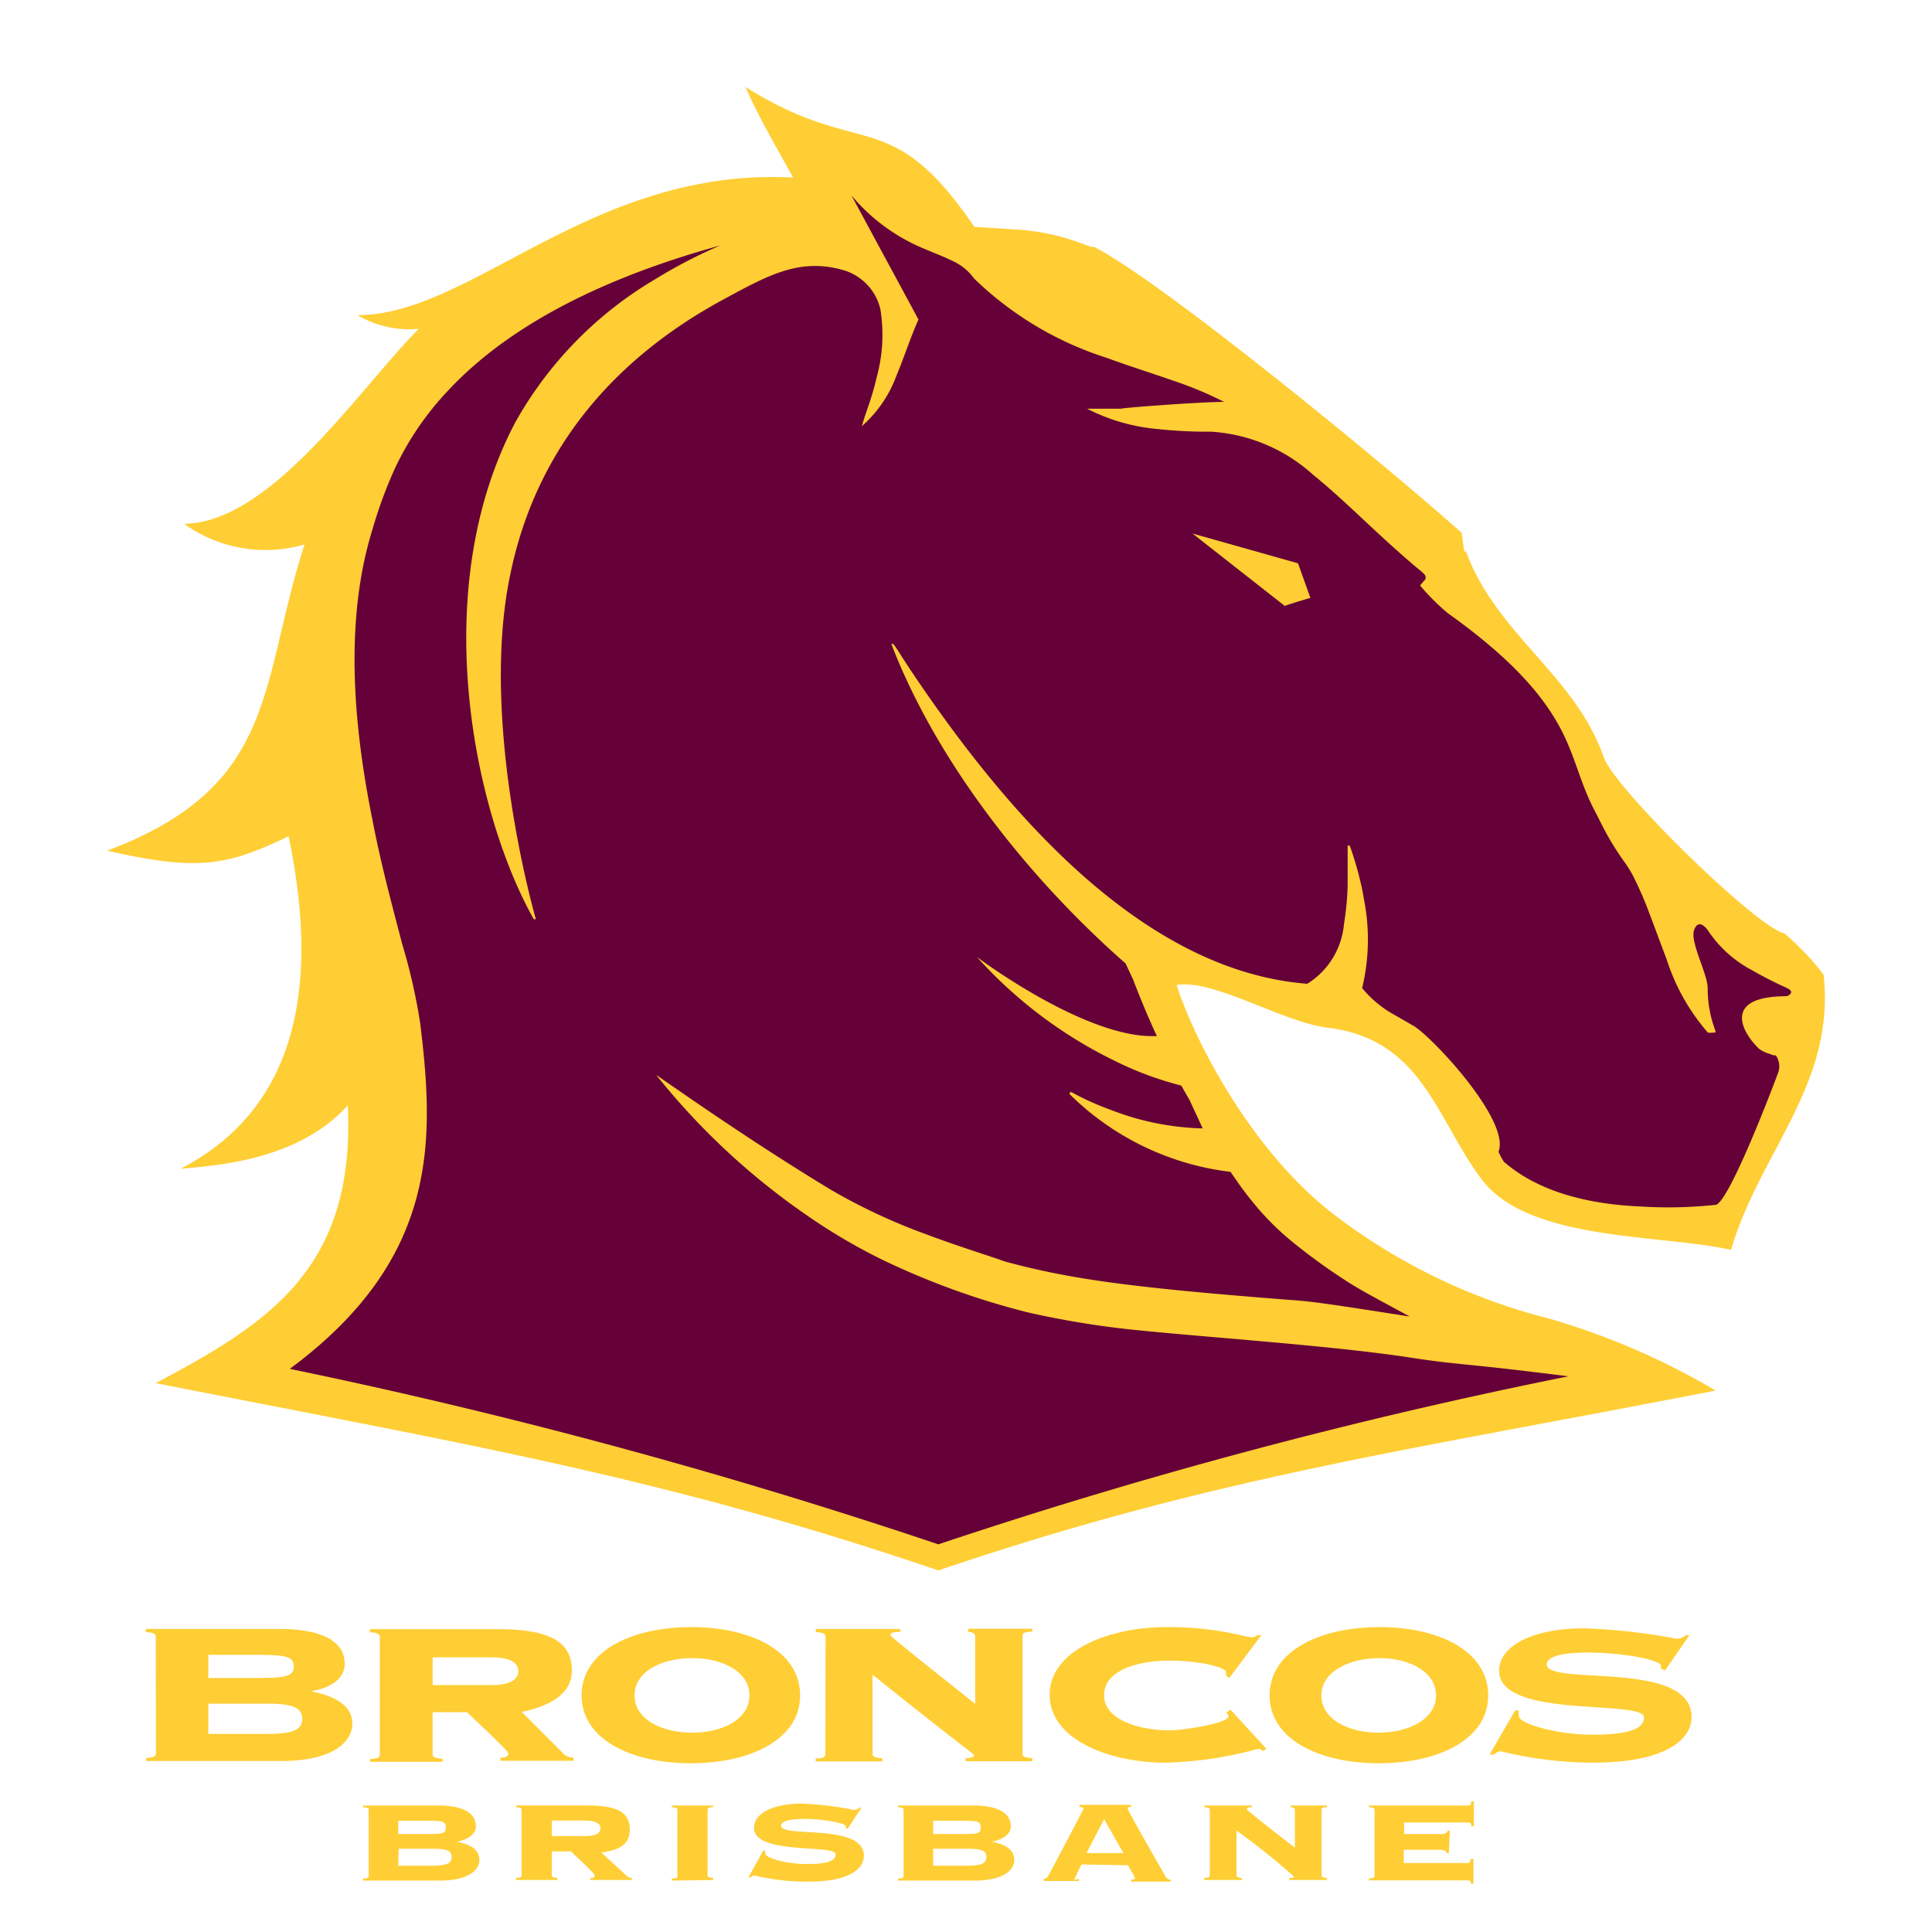
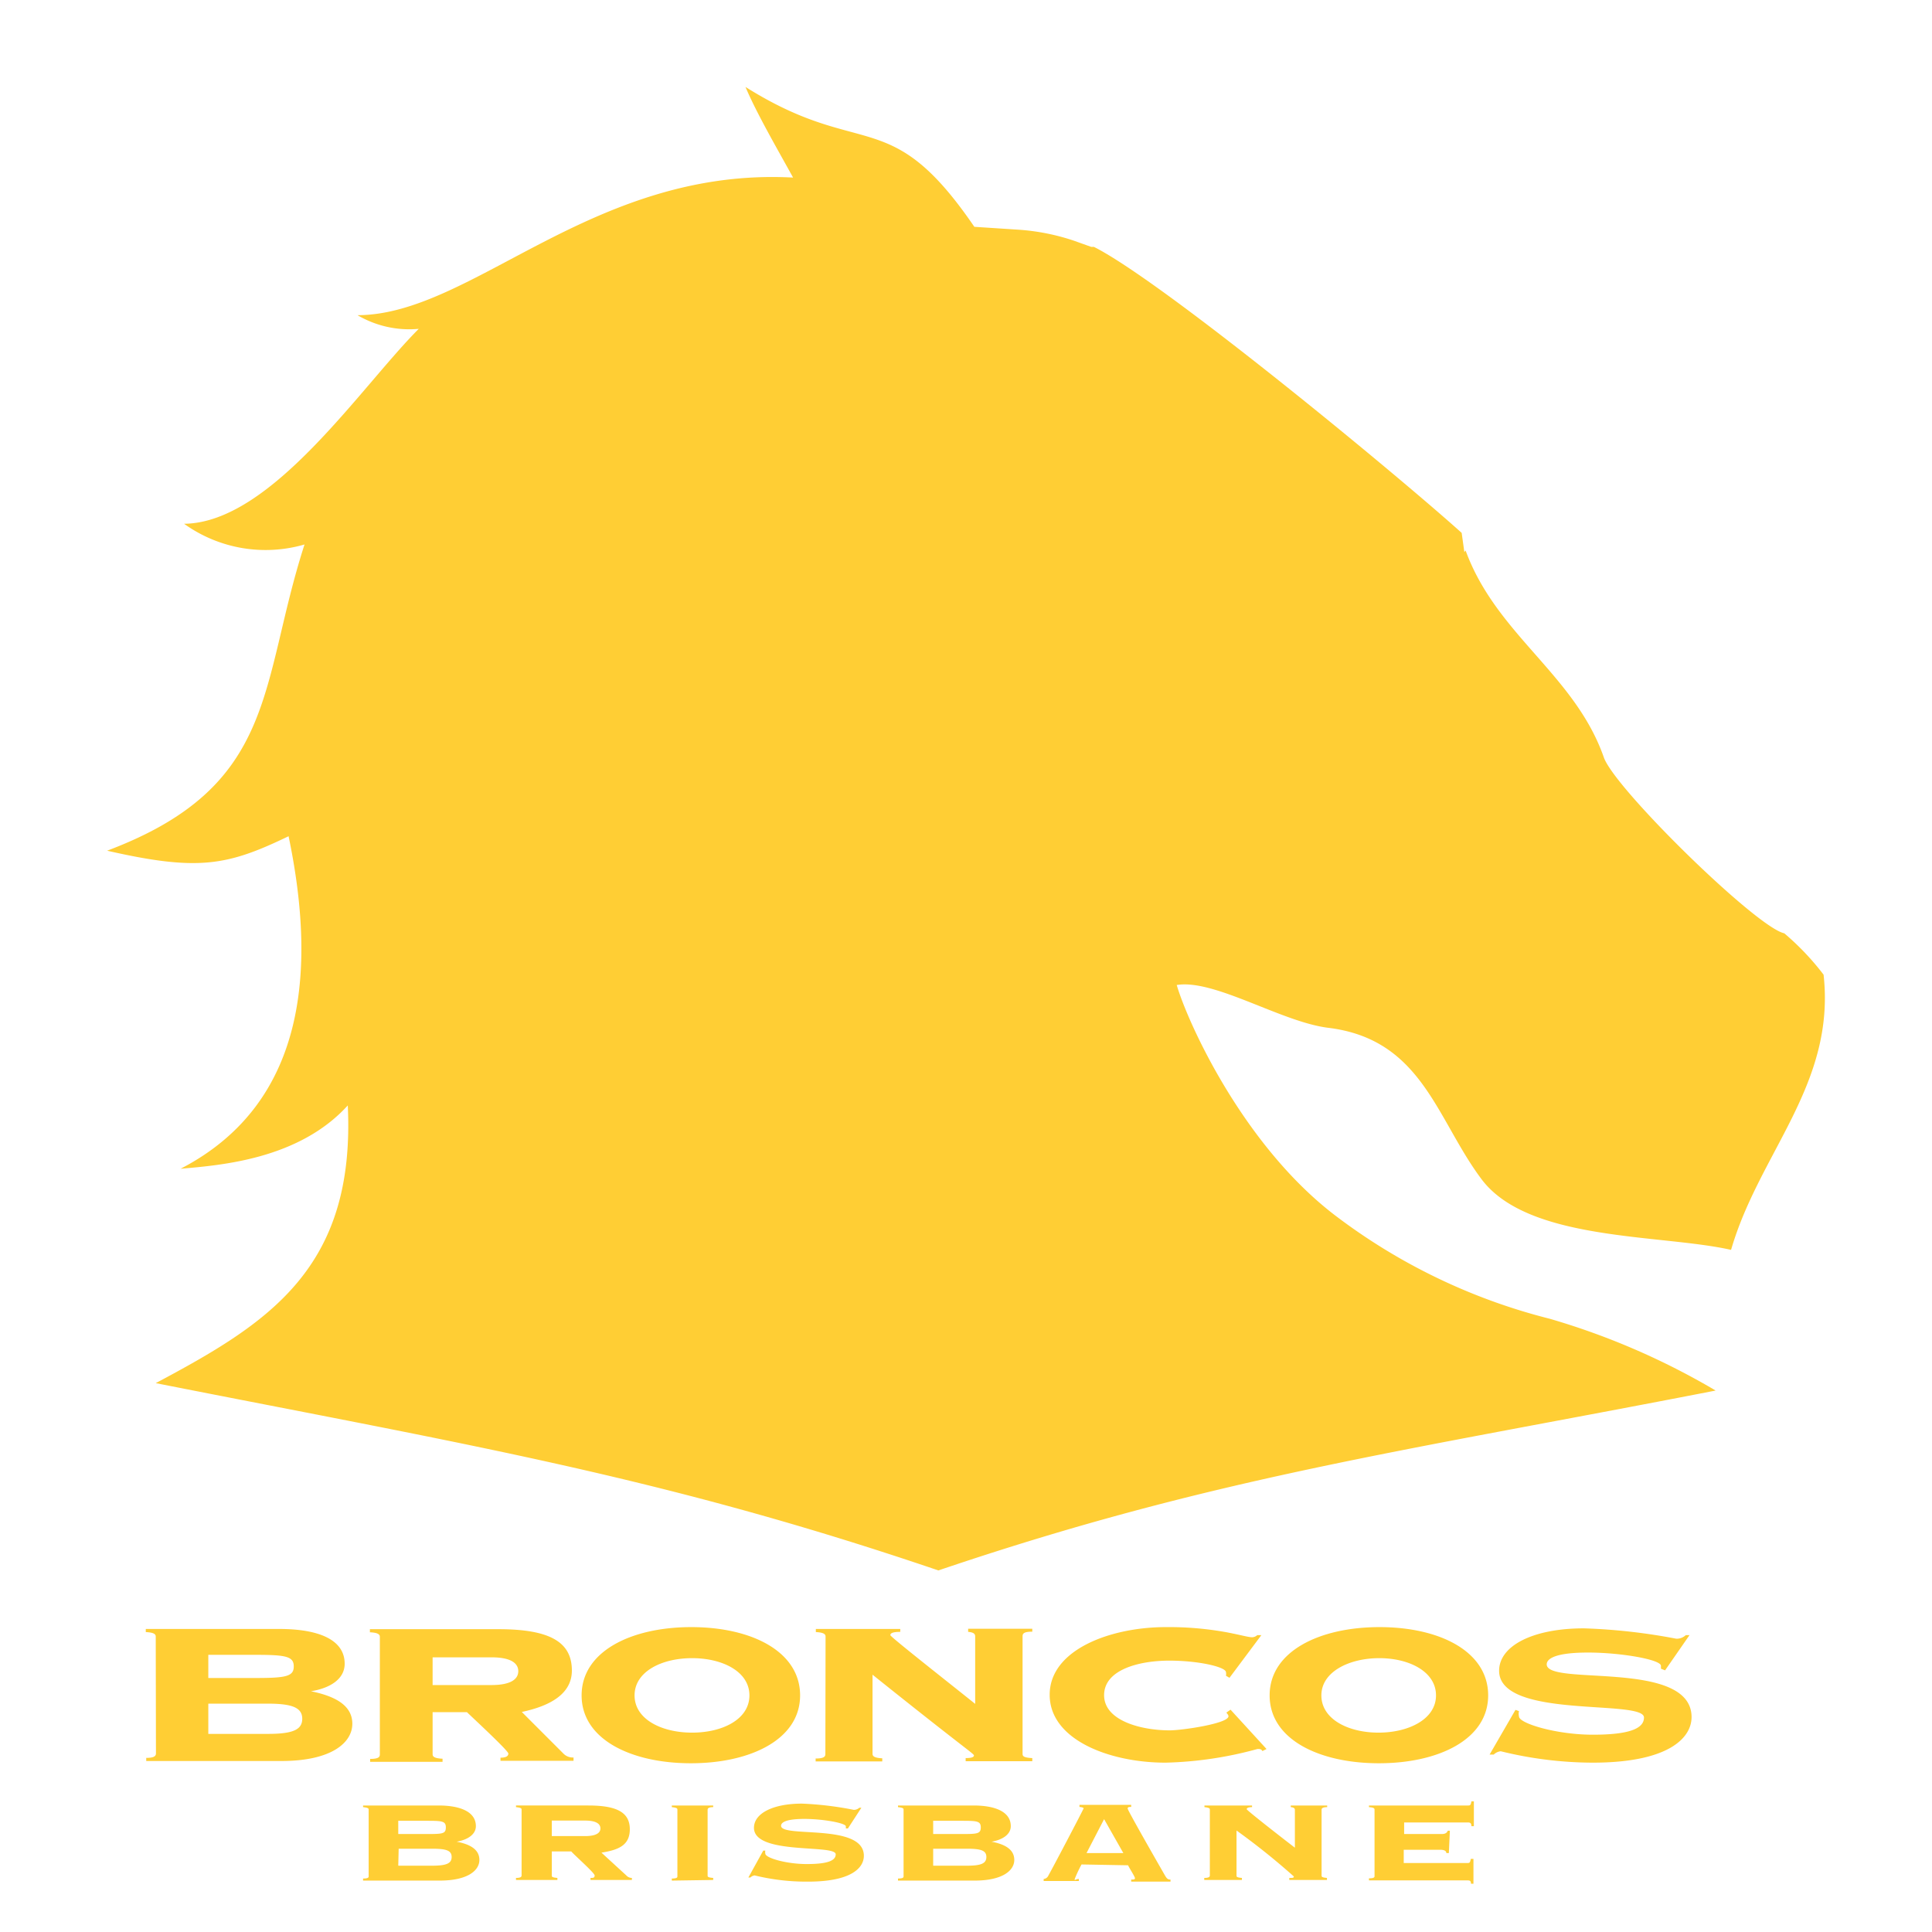
<svg xmlns="http://www.w3.org/2000/svg" viewBox="0 0 100 100" fill-rule="evenodd" clip-rule="evenodd" stroke-linejoin="round" stroke-miterlimit="1.414">
  <path d="M76.287 93.237v1.285h-.128c0-.16-.064-.192-.182-.192h-3.299v.599h1.938c.215 0 .279-.075.322-.171h.107l-.053 1.157h-.129c0-.108-.107-.172-.321-.172h-1.885v.686h3.287c.108 0 .151 0 .183-.214h.139V97.5h-.128c0-.14-.054-.171-.171-.171h-5.11v-.107c.257 0 .289-.054.289-.108v-3.427c0-.075 0-.128-.289-.15v-.085h5.12c.107 0 .15 0 .182-.215h.128zm-36.672 2.549a.314.314 0 0 0 0 .161c0 .214 1.07.536 2.142.536 1.071 0 1.499-.172 1.499-.504 0-.535-4.231.053-4.231-1.371 0-.75.986-1.253 2.485-1.253.899.037 1.795.144 2.678.322a.411.411 0 0 0 .289-.108h.107l-.696 1.071h-.107v-.107c0-.171-1.178-.386-2.143-.386-.963 0-1.21.183-1.21.354 0 .642 4.285-.15 4.285 1.553 0 .642-.675 1.339-2.892 1.339a11.277 11.277 0 0 1-2.763-.322.38.38 0 0 0-.215.107h-.107l.771-1.392h.108zm18.935-2.367v.107c-.106 0-.182 0-.182.086s1.254 2.281 1.929 3.459c.107.183.16.215.288.215v.107H58.55v-.107c.14 0 .194 0 .194-.075 0-.076-.322-.568-.353-.664l-2.411-.043a6.81 6.81 0 0 0-.321.674c-.095.232 0 .076.182.076v.106H54.02v-.106a.292.292 0 0 0 .247-.183c.107-.171 1.82-3.427 1.82-3.47 0-.042-.107-.064-.214-.075v-.107h2.677zm-35.847.033c1.07 0 1.928.299 1.928 1.07 0 .429-.429.707-.996.804.685.128 1.178.396 1.178.943 0 .546-.6 1.07-2.057 1.07h-3.963v-.107c.257 0 .289-.054.289-.107v-3.448c0-.065 0-.108-.289-.14v-.085h3.91zm27.687 0c1.07 0 1.928.299 1.928 1.07 0 .429-.429.707-.997.804.686.128 1.178.396 1.178.943 0 .546-.6 1.07-2.056 1.07H46.48v-.107c.257 0 .289-.054.289-.107v-3.448c0-.065 0-.108-.289-.14v-.085h3.91zm-13.475 0v.085c-.257 0-.289.075-.289.14v3.394c0 .064 0 .107.289.13v.106l-2.142.032v-.107c.257 0 .289-.054.289-.107v-3.448c0-.065 0-.108-.289-.14v-.085h2.142zm-6.458 0c1.521 0 2.142.385 2.142 1.231 0 .846-.61 1.071-1.468 1.21l1.286 1.178c.073.083.179.13.289.13v.106h-2.142v-.106c.139 0 .214 0 .214-.13 0-.128-1.07-1.07-1.21-1.242h-1.007v1.242c0 .064 0 .107.289.13v.106h-2.142v-.106c.257 0 .289-.066.289-.13v-3.394c0-.065 0-.108-.289-.14v-.085h3.749zm34.349 0v.085c-.214 0-.278.053-.278.107s1.767 1.435 2.495 1.992v-1.959c0-.087-.076-.13-.214-.14v-.085h1.885v.085c-.258 0-.289.075-.289.14v3.394c0 .064 0 .107.278.13v.106h-1.949v-.106c.182 0 .235 0 .235-.076a35.907 35.907 0 0 0-2.967-2.378v2.324c0 .064 0 .107.279.13v.106h-1.949v-.106c.257 0 .289-.066.289-.13v-3.394c0-.065 0-.108-.279-.14v-.085h2.464zM22.36 96.568c.728 0 1.017-.107 1.017-.45 0-.342-.289-.428-1.006-.428h-1.736l-.021.878h1.746zm27.687 0c.718 0 1.007-.107 1.007-.45 0-.342-.289-.428-1.007-.428h-1.746v.878h1.746zm8.097-.653l-.996-1.756-.91 1.756h1.906zm-27.869-.879c.611 0 .803-.182.803-.396 0-.214-.182-.407-.792-.407h-1.725v.803h1.714zm-8.269-.107c.889 0 1.071 0 1.071-.343 0-.342-.214-.342-1.071-.342h-1.392v.685h1.392zm27.687 0c.878 0 1.072 0 1.072-.343 0-.342-.215-.342-1.072-.342h-1.392v.685h1.392zm27.334-7.175c0-2.282-2.518-3.535-5.624-3.535-3.105 0-5.687 1.253-5.687 3.535 0 2.281 2.571 3.512 5.655 3.512 3.085 0 5.656-1.231 5.656-3.512zm-35.614 0c0-2.282-2.526-3.535-5.633-3.535-3.106 0-5.676 1.253-5.676 3.535 0 2.281 2.57 3.512 5.655 3.512 3.084 0 5.654-1.231 5.654-3.512zm23.874-3.118l-1.649 2.207-.182-.107a.465.465 0 0 0 0-.182c0-.268-1.392-.6-2.935-.6-1.542 0-3.373.46-3.373 1.788s1.928 1.821 3.395 1.821c.642 0 3.042-.353 3.042-.728 0-.075-.065-.128-.107-.192l.214-.151 1.863 2.036-.214.107c-.054-.107-.128-.107-.256-.107-1.551.43-3.148.668-4.756.707-2.892 0-5.998-1.179-5.998-3.514 0-2.334 3.149-3.502 6.009-3.502a16.653 16.653 0 0 1 3.213.279c.707.138 1.07.246 1.253.246a.403.403 0 0 0 .267-.108h.214zm22.16 0l-1.263 1.821-.214-.085v-.15c0-.322-2.068-.686-3.771-.686-1.702 0-2.141.321-2.141.611 0 1.146 7.497-.279 7.497 2.731 0 1.071-1.178 2.357-5.119 2.357a20.06 20.06 0 0 1-4.756-.59.598.598 0 0 0-.364.172h-.215l1.339-2.314.183.064a.594.594 0 0 0 0 .278c0 .355 1.928.943 3.823.943 1.896 0 2.646-.321 2.646-.889 0-.963-7.498.107-7.498-2.42 0-1.286 1.735-2.196 4.392-2.196a30.4 30.4 0 0 1 4.776.536.685.685 0 0 0 .493-.183h.192zm-61.66-.31c2.678 0 3.813.664 3.813 2.142 0 1.179-1.071 1.821-2.592 2.142l2.142 2.142a.677.677 0 0 0 .536.215v.171h-3.781v-.161c.257 0 .407-.064.407-.214s-1.927-1.927-2.143-2.142h-1.777v2.175c0 .107.053.214.514.235v.161h-3.748v-.151c.449 0 .503-.107.503-.235v-6.083c0-.108-.065-.215-.515-.236v-.161h6.641zm27.644-.022v.151c-.449 0-.503.107-.503.235v6.073c0 .107 0 .214.503.235v.161h-3.449v-.161c.321 0 .429-.053.429-.138 0-.087-.461-.343-5.249-4.178v4.091c0 .108.054.215.504.237v.16h-3.449v-.15c.45 0 .504-.107.504-.236l.01-6.072c0-.107-.054-.214-.503-.236v-.161h4.37v.15c-.429 0-.514.086-.514.171 0 .087 3.138 2.549 4.391 3.557V84.7c0-.16-.129-.213-.364-.235v-.161h3.32zm-38.976.011c1.96 0 3.385.515 3.385 1.8 0 .792-.75 1.264-1.746 1.424 1.21.246 2.142.707 2.142 1.682s-1.071 1.928-3.663 1.928H7.569v-.161c.428 0 .503-.107.503-.236l-.011-6.04c0-.107-.053-.214-.515-.236v-.161h6.909zm-.589 5.431c1.285 0 1.778-.214 1.778-.782 0-.568-.503-.783-1.778-.783h-3.084v1.565h3.084zm54.528-1.992c0-1.233 1.456-1.928 2.999-1.928 1.542 0 2.934.695 2.934 1.928 0 1.231-1.414 1.927-2.977 1.927-1.564 0-2.956-.696-2.956-1.927zm-35.549 0c0-1.233 1.404-1.928 2.978-1.928 1.575 0 2.967.695 2.967 1.928 0 1.231-1.382 1.927-2.967 1.927-1.586 0-2.978-.696-2.978-1.927zm-7.412-.536c1.072 0 1.393-.343 1.393-.718 0-.375-.321-.717-1.393-.717h-3.041v1.435h3.041zm-12.188-.365c1.564 0 1.96-.085 1.96-.599s-.396-.6-1.96-.6h-2.463v1.199h2.463zm75.542-14.887a37.415 37.415 0 0 0-8.568-3.706A30.753 30.753 0 0 1 69.1 62.905c-4.766-3.642-7.626-9.983-8.193-11.921 1.949-.322 5.441 1.928 7.861 2.217 4.821.6 5.57 4.67 7.873 7.776 2.388 3.299 9.318 2.891 12.959 3.716 1.458-5.034 5.42-8.568 4.788-14.244a13.618 13.618 0 0 0-2.035-2.142c-1.435-.301-8.783-7.498-9.339-9.105-1.5-4.284-5.57-6.351-7.155-10.71l-.064.086-.139-.996C72.261 24.528 60.232 14.6 56.623 12.779h-.139l-.9-.321a11.406 11.406 0 0 0-2.839-.567l-2.313-.151c-4.391-6.426-5.783-3.427-11.846-7.24.579 1.371 1.65 3.213 2.464 4.691-10.389-.557-16.602 7.112-22.546 7.123.956.562 2.065.81 3.17.707-2.999 2.999-7.626 10.046-12.146 10.089a7.228 7.228 0 0 0 6.234 1.072c-2.357 7.304-1.339 12.509-10.218 15.85 4.712 1.072 6.213.783 9.393-.749 1.339 6.426 1.178 13.71-5.591 17.212 2.035-.182 6.105-.471 8.655-3.278.406 8.462-4.124 11.279-9.94 14.374 16.28 3.213 26.273 4.852 40.508 9.694 14.266-4.831 23.905-6.127 40.218-9.308v-.011z" fill="#ffce34" />
-   <path d="M67.184 31.137c-.686.214-.686.225-.686.225l-4.777-3.749 5.463 1.543.642 1.789-.642.192zM50.561 49.528c.057.053 5.471 4.101 9.061 4.101h.257a46.107 46.107 0 0 1-1.232-2.934l-.386-.825c-5.055-4.434-9.789-10.453-12.124-16.537h.108l.192.279.536.835c4.883 7.337 12.016 15.798 20.692 16.473a4.052 4.052 0 0 0 1.897-3.085 14.17 14.17 0 0 0 .192-2.035v-2.035h.107c.227.631.417 1.275.567 1.927.068.269.121.541.161.815a10.7 10.7 0 0 1-.085 4.637c.403.489.885.91 1.425 1.243l1.209.696c.89.482 5.067 4.906 4.424 6.533.086.194.172.354.279.515 2.484 2.174 6.218 2.276 7.412 2.335 1.193.059 2.389.022 3.576-.107.75-.289 3.111-6.559 3.214-6.855a.968.968 0 0 0-.129-.879h-.107l-.236-.085a1.634 1.634 0 0 1-.513-.247c-.889-.835-1.961-2.73 1.424-2.73.107-.033.45-.215 0-.429a19.647 19.647 0 0 1-1.789-.911 6.21 6.21 0 0 1-2.27-2.034c-.044-.076-.483-.697-.729-.076-.247.622.7 2.296.696 3.042a6.064 6.064 0 0 0 .397 2.185v.108h-.107c-.093.01-.186.01-.279 0a10.733 10.733 0 0 1-2.142-3.813c-.3-.772-.589-1.586-.878-2.335a18.479 18.479 0 0 0-.889-2.035 7.062 7.062 0 0 0-.429-.675c-.338-.475-.65-.968-.932-1.478a38.408 38.408 0 0 1-.503-.986c-.856-1.553-1.071-2.998-1.928-4.551-.856-1.554-2.367-3.417-5.762-5.838a11.245 11.245 0 0 1-1.435-1.435l.278-.322a.293.293 0 0 0 0-.15c0-.107-.375-.385-.375-.385-2.131-1.789-3.78-3.535-5.419-4.852a8.677 8.677 0 0 0-5.292-2.249 24.339 24.339 0 0 1-2.805-.14 9.818 9.818 0 0 1-3.406-.942l-.215-.107h1.736c.29-.065 4.155-.353 5.354-.353a19.107 19.107 0 0 0-2.549-1.071c-1.103-.386-2.302-.761-3.534-1.211a17.461 17.461 0 0 1-6.855-4.102 2.784 2.784 0 0 0-1.071-.889c-.46-.236-1.017-.44-1.639-.706a9.754 9.754 0 0 1-3.641-2.71l3.47 6.426c-.417.932-.739 1.949-1.135 2.891a6.405 6.405 0 0 1-1.639 2.485l-.161.15.065-.214c.236-.782.428-1.146.717-2.357a8.324 8.324 0 0 0 .183-3.48 2.758 2.758 0 0 0-1.928-2.035c-2.26-.643-3.878.267-6.159 1.5-5.923 3.191-9.779 7.989-11.064 14.223-1.639 7.712 1.318 17.876 1.318 17.876h-.108c-2.977-5.248-5.623-16.847-.964-25.706a19.859 19.859 0 0 1 7.252-7.422 25.88 25.88 0 0 1 3.363-1.746c-7.359 2.035-11.568 4.82-14.074 7.498a15.412 15.412 0 0 0-2.763 4.037 23.11 23.11 0 0 0-1.157 3.139c-1.499 4.819-.965 10.335 0 15.101.46 2.39 1.06 4.564 1.532 6.384.406 1.344.717 2.715.931 4.102.75 6.106.943 12.189-6.748 17.887a287.913 287.913 0 0 1 33.568 9.083 270.046 270.046 0 0 1 32.613-8.697c-2.72-.343-4.038-.482-5.108-.59-1.072-.107-1.714-.171-3.107-.385-4.187-.632-10.272-1.017-14.417-1.446a46.41 46.41 0 0 1-5.354-.889 39.641 39.641 0 0 1-7.498-2.71 29.89 29.89 0 0 1-3.92-2.303 36.323 36.323 0 0 1-7.819-7.283c2.678 1.864 5.666 3.899 9.019 5.934a30.528 30.528 0 0 0 5.001 2.335c1.65.621 3.139 1.071 4.028 1.392 3.406.922 6.533 1.35 14.78 1.992 1.168.076 2.196.236 6.18.858-1.285-.697-2.164-1.157-2.999-1.661a31.11 31.11 0 0 1-2.999-2.142 13.95 13.95 0 0 1-2.142-2.142c-.524-.632-.878-1.178-1.135-1.543a14.242 14.242 0 0 1-8.344-4.037l.075-.108c.66.364 1.348.675 2.057.932 1.522.597 3.138.923 4.773.965l-.682-1.468-.429-.75a17.19 17.19 0 0 1-3.363-1.242 23.25 23.25 0 0 1-7.218-5.419z" fill="#650038" fill-rule="nonzero" />
</svg>